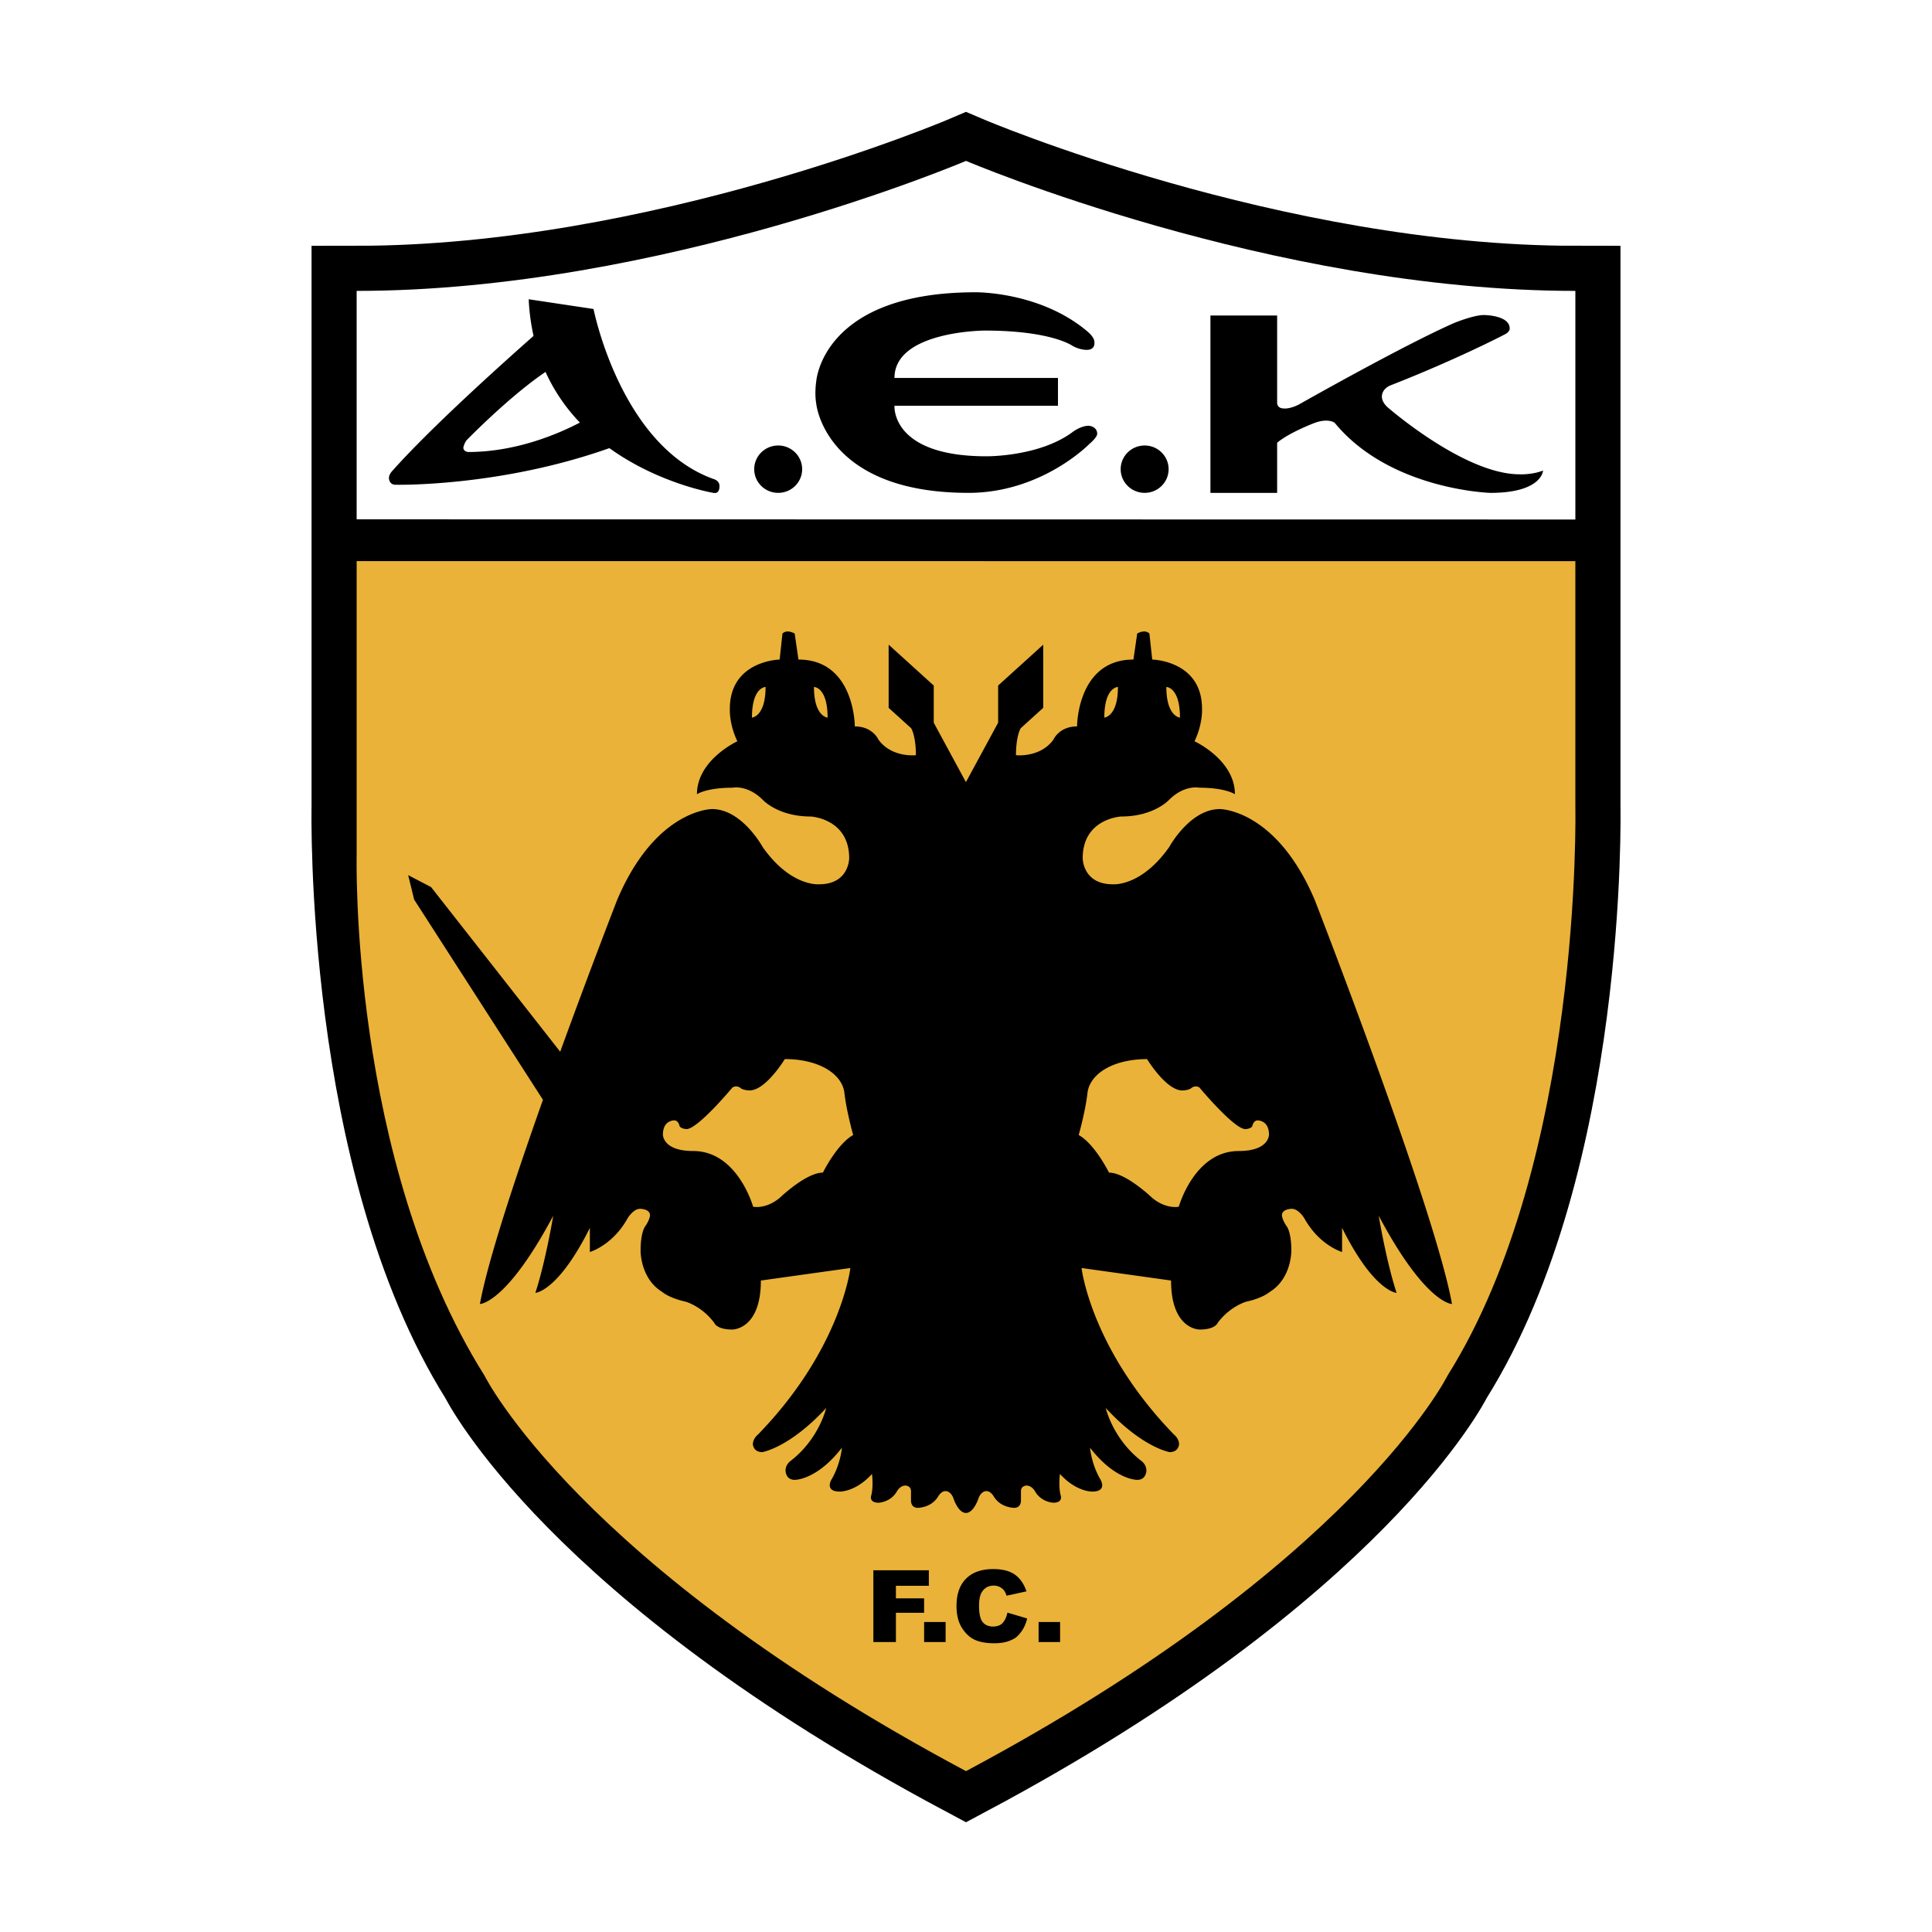
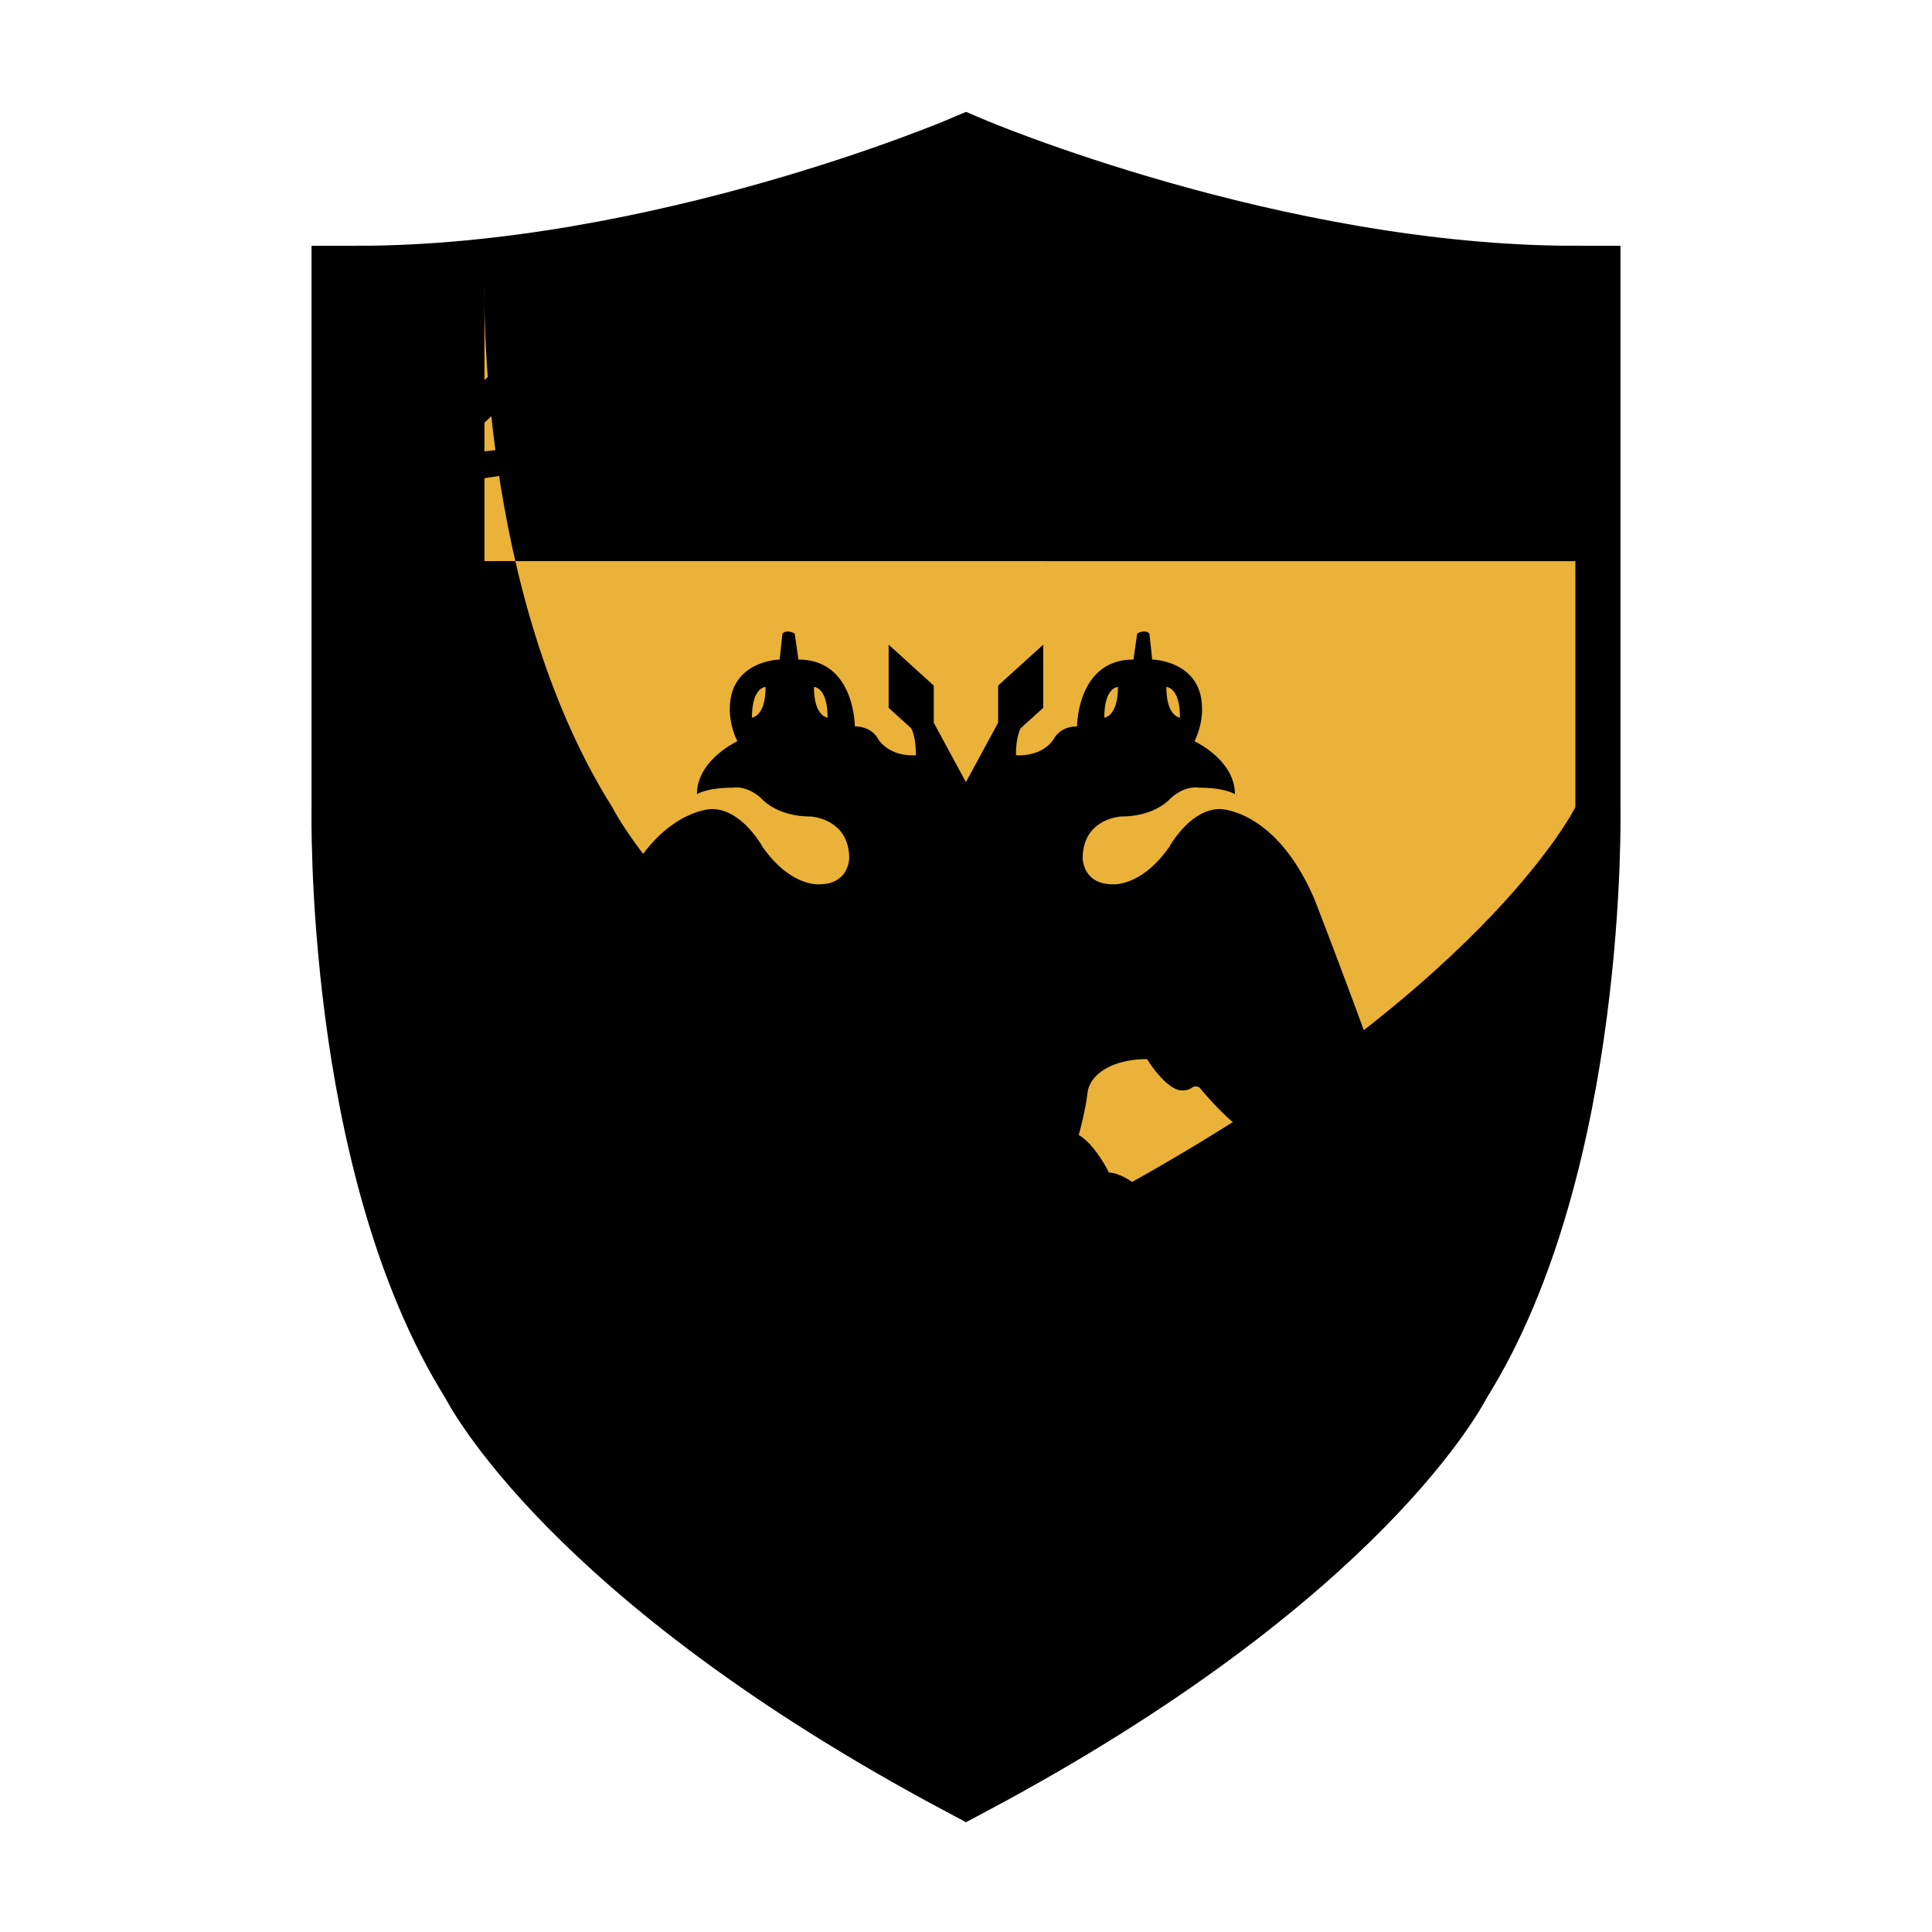
<svg xmlns="http://www.w3.org/2000/svg" data-type="ugc" width="2500" height="2500" viewBox="0 0 192.756 192.756" data-bbox="0 0 192.756 192.756">
  <g fill-rule="evenodd" clip-rule="evenodd">
-     <path fill="#ffffff" d="M0 0h192.756v192.756H0z" />
    <path d="M96.378 16.052S65.957 29.023 35.583 29.023v51.513s-.75 35.207 12.75 56.701c0 0 9.305 18.809 48.046 39.469 38.741-20.66 48.046-39.469 48.046-39.469 13.5-21.494 12.75-56.701 12.75-56.701V29.022c-30.376 0-60.797-12.97-60.797-12.97z" stroke="#000000" stroke-width="9" stroke-miterlimit="2.613" />
-     <path d="M157.174 55.985v24.551s.75 35.207-12.75 56.701c0 0-9.305 18.809-48.046 39.469-38.741-20.66-48.045-39.469-48.045-39.469-13.5-21.494-12.75-51.975-12.75-51.975V55.983z" fill="#eab238" />
-     <path d="M35.583 51.814V29.022c30.374 0 60.795-12.971 60.795-12.971s30.421 12.971 60.796 12.971v22.81z" fill="#ffffff" />
+     <path d="M157.174 55.985v24.551c0 0-9.305 18.809-48.046 39.469-38.741-20.66-48.045-39.469-48.045-39.469-13.5-21.494-12.75-51.975-12.75-51.975V55.983z" fill="#eab238" />
    <path d="M71.781 48.479c0-.555-.61-.695-.61-.695-9.281-3.335-11.953-16.955-11.953-16.955l-6.469-.972a21 21 0 0 0 .484 3.656C50.075 36.301 42.88 42.76 39.108 47.02c0 0-.304.305-.304.678 0 0 .005.666.656.666 0 0 10.35.243 21.338-3.653 4.96 3.566 10.372 4.463 10.372 4.463.679.138.611-.695.611-.695m-25.553-3.822s.097-.513.387-.799c0 0 4.2-4.312 7.812-6.75a18.1 18.1 0 0 0 3.429 5.053c-2.145 1.121-6.356 2.936-11.153 2.936 0 0-.475-.041-.475-.44m35.209-4.378s.843 8.894 15.187 8.894c7.335 0 12.07-4.887 12.07-4.887.797-.671.773-.996.773-.996 0-.764-.844-.811-.844-.811-.82 0-1.641.648-1.641.648-3.326 2.456-8.566 2.397-8.566 2.397-9.562 0-9.174-5.039-9.174-5.039h16.311v-2.779H89.242c0-4.69 8.999-4.725 8.999-4.725 6.697 0 8.771 1.529 8.771 1.529.791.434 1.424.394 1.424.394.891 0 .75-.788.75-.788 0-.457-.607-.972-.607-.972-4.736-4.077-11.252-3.984-11.252-3.984-15.328 0-15.89 8.895-15.89 8.895s-.187 1.112 0 2.224m72.514 6.671s-.096 2.224-5.25 2.224c0 0-10.031-.278-15.541-6.993 0 0-.654-.512-2.084.045 0 0-2.438.926-3.656 1.945v5.003h-6.656V31.478h6.656v8.708s-.035.568.703.568c0 0 .527.07 1.441-.382 0 0 10.316-5.855 15.527-8.153 0 0 1.922-.788 2.953-.788 0 0 2.578.001 2.578 1.344 0 0 .047.324-.516.602 0 0-4.688 2.456-11.438 5.096 0 0-.797.324-.797 1.1 0 0-.047.486.551 1.043 0 0 7.652 6.705 13.182 6.705.001 0 1.199.069 2.347-.371m-73.92-.139c0 1.305-1.071 2.362-2.391 2.362s-2.392-1.058-2.392-2.362 1.071-2.363 2.392-2.363 2.391 1.059 2.391 2.363m36.561 0c0 1.305-1.07 2.362-2.391 2.362s-2.391-1.058-2.391-2.362 1.07-2.363 2.391-2.363 2.391 1.059 2.391 2.363M87.135 156.668h5.536v1.547h-3.286v1.252h2.813v1.441h-2.813v2.918h-2.25zm5.065 5.16h2.144v1.998H92.2zm8.312-.937 1.969.584q-.199.82-.623 1.367c-.424.547-.635.641-1.057.826q-.629.279-1.604.279-1.18 0-1.93-.338-.75-.34-1.293-1.193-.543-.852-.543-2.186 0-1.776.956-2.729.957-.955 2.707-.955 1.368.001 2.152.547.782.546 1.164 1.676l-1.986.436a1.7 1.7 0 0 0-.217-.479 1.3 1.3 0 0 0-.457-.393 1.34 1.34 0 0 0-.605-.137q-.755 0-1.158.605-.306.449-.307 1.406.001 1.189.365 1.631.364.44 1.023.441.64 0 .967-.357.328-.353.477-1.031m3.109.937h2.145v1.998h-2.145zm41.244-31.726c-1.688-9.449-13.688-40.301-13.688-40.301-3.846-9.079-9.471-9.081-9.471-9.081-2.998 0-5.061 3.799-5.061 3.799-2.812 3.984-5.625 3.706-5.625 3.706-3 0-3-2.594-3-2.594 0-3.984 3.844-4.169 3.844-4.169 3.281 0 4.781-1.668 4.781-1.668 1.547-1.528 3-1.205 3-1.205 2.625 0 3.562.649 3.562.649 0-3.428-4.031-5.281-4.031-5.281.844-1.76.75-3.243.75-3.243 0-4.817-4.969-4.91-4.969-4.91l-.281-2.595c-.469-.463-1.219 0-1.219 0l-.375 2.595c-5.625 0-5.625 6.671-5.625 6.671-1.781 0-2.344 1.296-2.344 1.296-1.312 1.853-3.75 1.575-3.75 1.575 0-1.944.469-2.687.469-2.687l2.25-2.038V64.32l-4.498 4.078v3.705l-3.213 5.93-3.211-5.93v-3.705l-4.5-4.078v6.301l2.25 2.038s.469.743.469 2.687c0 0-2.437.278-3.75-1.575 0 0-.562-1.296-2.343-1.296 0 0 0-6.671-5.625-6.671l-.375-2.595s-.75-.463-1.22 0l-.281 2.595s-4.968.093-4.968 4.91c0 0-.094 1.482.75 3.243 0 0-4.031 1.854-4.031 5.281 0 0 .938-.649 3.562-.649 0 0 1.453-.324 3 1.205 0 0 1.5 1.668 4.781 1.668 0 0 3.844.185 3.844 4.169 0 0 0 2.594-3 2.594 0 0-2.812.278-5.625-3.706 0 0-2.062-3.799-5.062-3.799 0 0-5.625.001-9.468 9.081 0 0-2.675 6.877-5.677 15.131l-12.884-16.43-2.283-1.188.596 2.438 12.85 19.975c-2.824 7.971-5.548 16.229-6.288 20.373 0 0 2.625 0 7.312-8.801 0 0-.75 4.539-1.781 7.689 0 0 2.25-.092 5.437-6.484v2.408s2.251-.648 3.75-3.336c0 0 .562-.973 1.266-.973 0 0 .984 0 .984.648 0 0 0 .371-.422 1.02 0 0-.516.51-.516 2.502 0 0-.046 2.779 2.157 4.123 0 0 .656.602 2.343.973 0 0 1.641.463 2.86 2.131 0 0 .233.648 1.781.648 0 0 2.859.047 2.859-4.889l8.929-1.25s-.913 8.061-9.21 16.607c0 0-.515.393-.515.973 0 0 .023.787.938.787 0 0 2.695-.416 6.375-4.4 0 0-.703 3.104-3.586 5.305 0 0-.469.342-.469.932 0 0-.005.932.908.932 0 0 2.186.059 4.717-3.207 0 0-.141 1.668-1.055 3.197 0 0-.704 1.18.844 1.18 0 0 1.57.047 3.21-1.76 0 0 .164 1.205-.07 2.131 0 0-.281.719.703.742 0 0 1.22-.023 1.853-1.137 0 0 .303-.578.866-.578 0 0 .54.023.54.557v.994s0 .674.679.674c0 0 1.336 0 2.015-1.113 0 0 .305-.555.727-.555 0 0 .492-.07.797.672 0 0 .464 1.504 1.266 1.504.803 0 1.266-1.504 1.266-1.504.305-.742.797-.672.797-.672.422 0 .727.555.727.555.68 1.113 2.016 1.113 2.016 1.113.68 0 .68-.674.68-.674v-.994c0-.533.539-.557.539-.557.562 0 .867.578.867.578.633 1.113 1.852 1.137 1.852 1.137.984-.023.703-.742.703-.742-.234-.926-.07-2.131-.07-2.131 1.641 1.807 3.211 1.76 3.211 1.76 1.547 0 .844-1.18.844-1.18-.914-1.529-1.055-3.197-1.055-3.197 2.531 3.266 4.717 3.207 4.717 3.207.912 0 .908-.932.908-.932 0-.59-.469-.932-.469-.932-2.883-2.201-3.586-5.305-3.586-5.305 3.68 3.984 6.375 4.4 6.375 4.4.914 0 .938-.787.938-.787 0-.58-.516-.973-.516-.973-8.297-8.547-9.211-16.607-9.211-16.607l8.93 1.25c0 4.936 2.859 4.889 2.859 4.889 1.547 0 1.781-.648 1.781-.648 1.219-1.668 2.859-2.131 2.859-2.131 1.688-.371 2.344-.973 2.344-.973 2.201-1.344 2.156-4.123 2.156-4.123 0-1.992-.516-2.502-.516-2.502-.422-.648-.422-1.02-.422-1.02 0-.648.982-.648.982-.648.705 0 1.268.973 1.268.973 1.5 2.688 3.75 3.336 3.75 3.336v-2.408c3.188 6.393 5.438 6.484 5.438 6.484-1.033-3.15-1.781-7.689-1.781-7.689 4.685 8.803 7.31 8.803 7.31 8.803m-27.14-58.507s-1.359-.093-1.359-3.057c-.001 0 1.359 0 1.359 3.057m-6.188-3.057c0 2.964-1.359 3.057-1.359 3.057 0-3.057 1.359-3.057 1.359-3.057m-36.515 3.057c0-3.057 1.359-3.057 1.359-3.057 0 2.964-1.359 3.057-1.359 3.057m6.187-3.057s1.359 0 1.359 3.057c.001 0-1.359-.093-1.359-3.057m.891 48.454c-1.688 0-4.289 2.502-4.289 2.502-1.407 1.182-2.672.902-2.672.902s-1.547-5.559-5.977-5.559c-3.07 0-3.023-1.645-3.023-1.645 0-1.436 1.125-1.412 1.125-1.412.445 0 .539.578.539.578.164.277.692.289.692.289 1.125 0 4.569-4.133 4.569-4.133.387-.279.773 0 .773 0 .282.277.949.277.949.277 1.617 0 3.516-3.127 3.516-3.127 3.374 0 5.732 1.459 5.949 3.402.203 1.811.871 4.172.871 4.172-1.616.905-3.022 3.754-3.022 3.754m41.484-2.154c-4.43 0-5.977 5.559-5.977 5.559s-1.266.279-2.672-.902c0 0-2.602-2.502-4.289-2.502 0 0-1.406-2.85-3.023-3.752 0 0 .668-2.361.871-4.172.217-1.943 2.574-3.402 5.949-3.402 0 0 1.898 3.127 3.516 3.127 0 0 .668 0 .949-.277 0 0 .387-.279.773 0 0 0 3.445 4.133 4.57 4.133 0 0 .527-.012.691-.289 0 0 .094-.578.539-.578 0 0 1.125-.023 1.125 1.412.001-.002.048 1.643-3.022 1.643" />
  </g>
</svg>